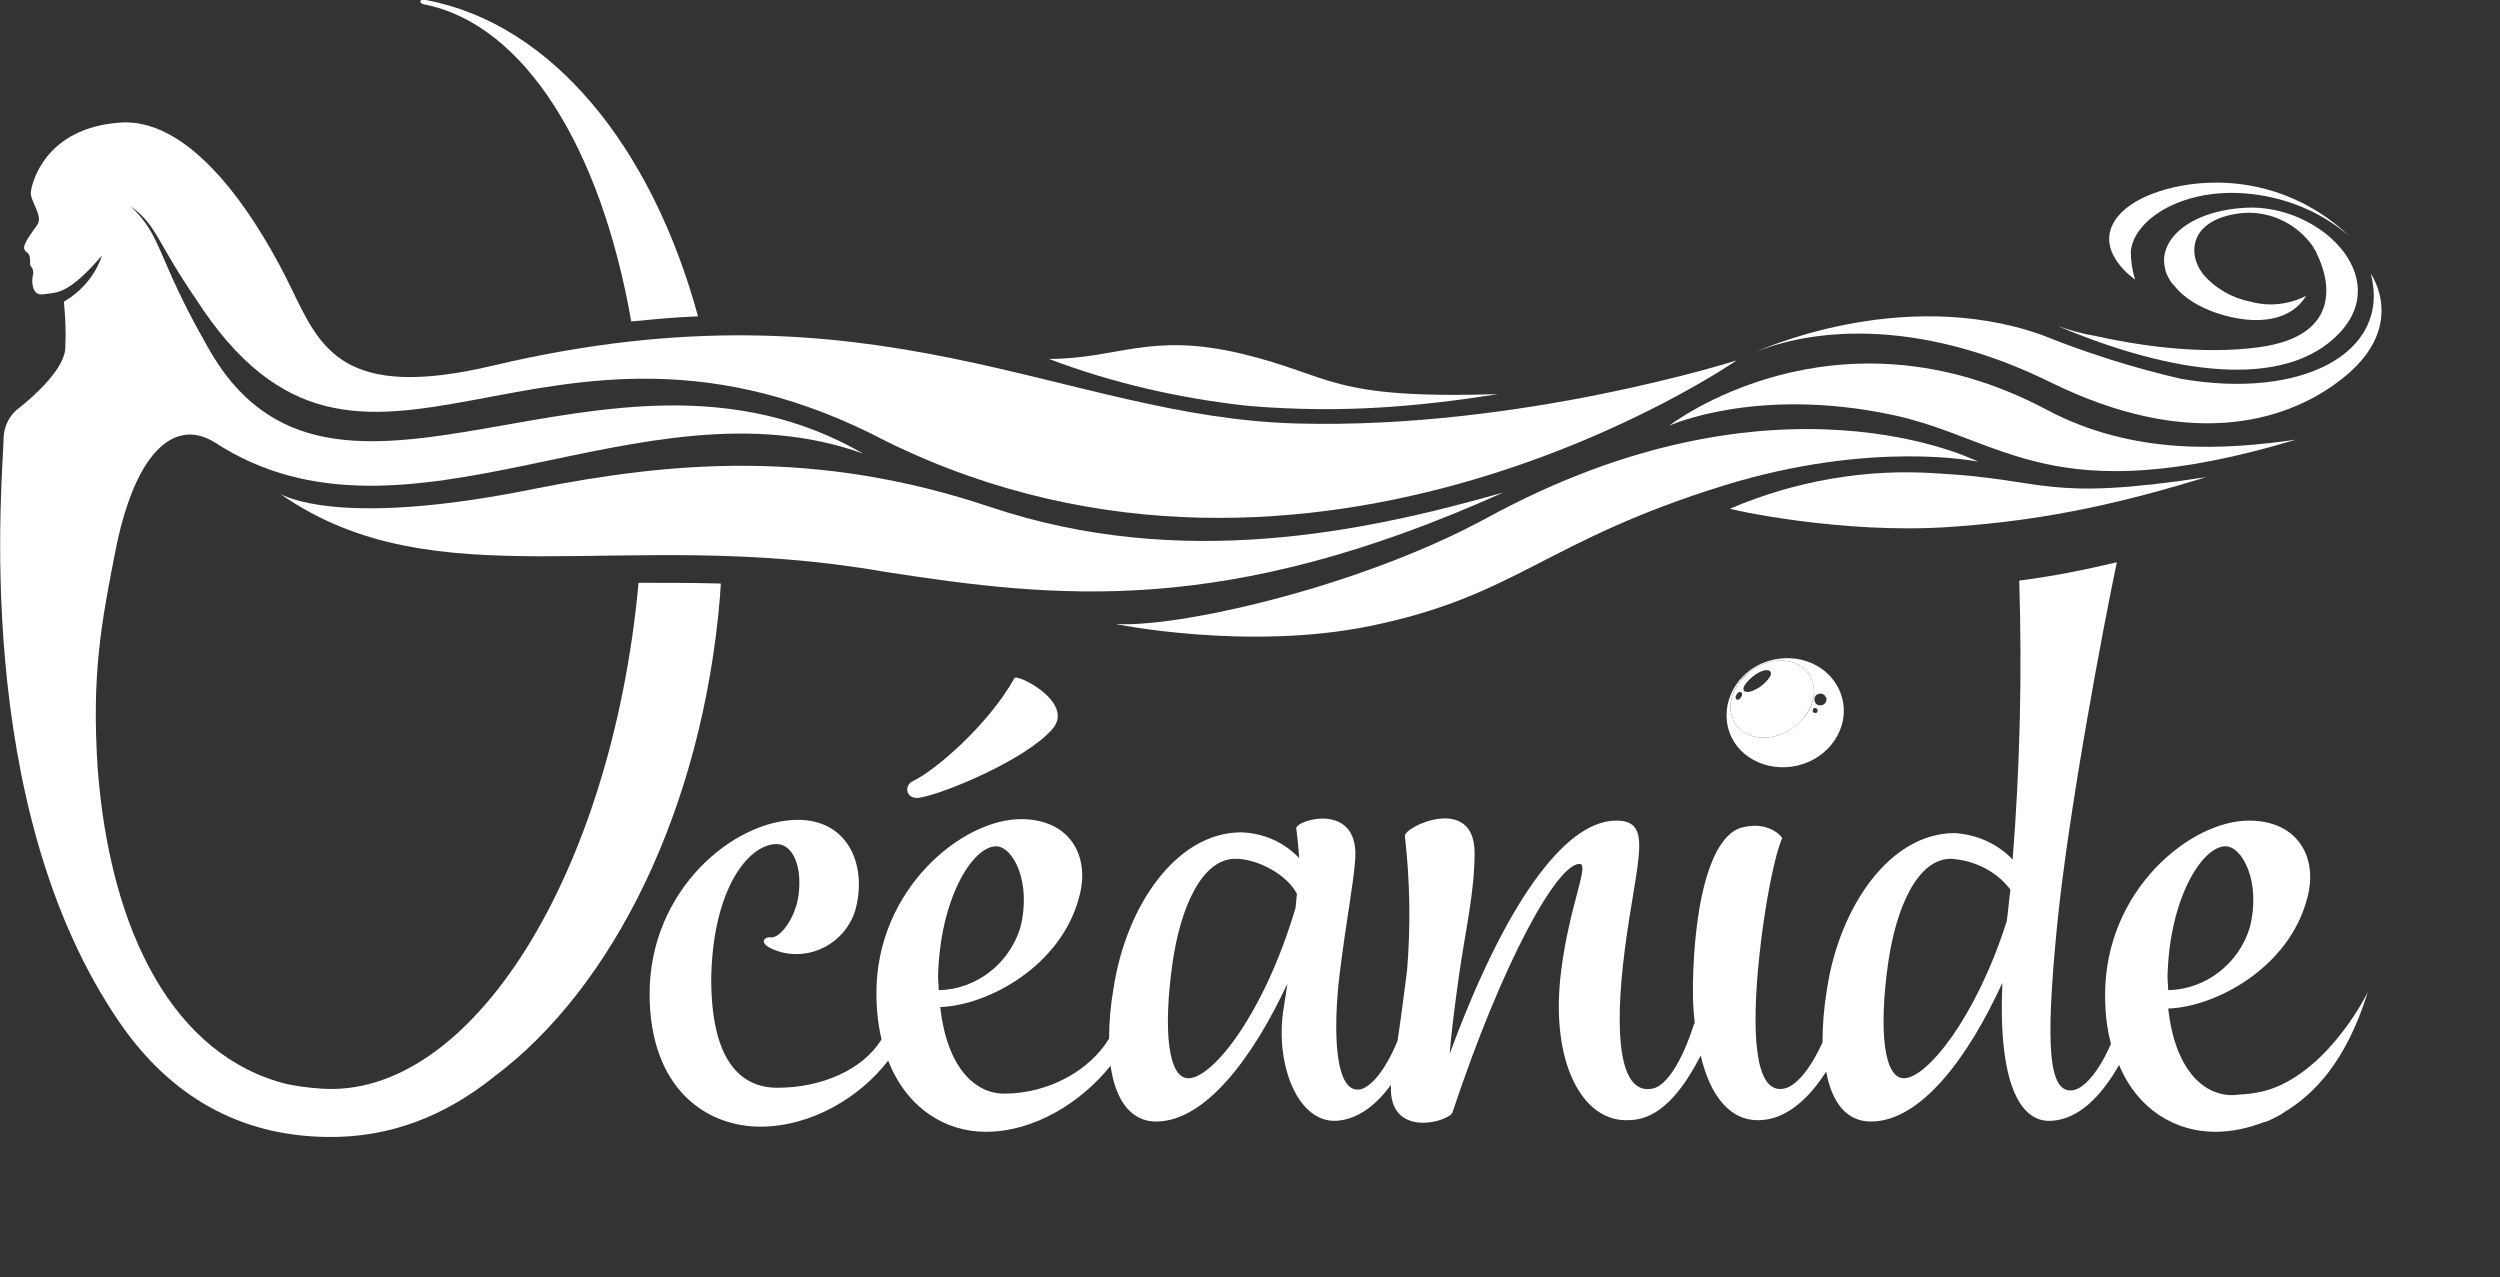
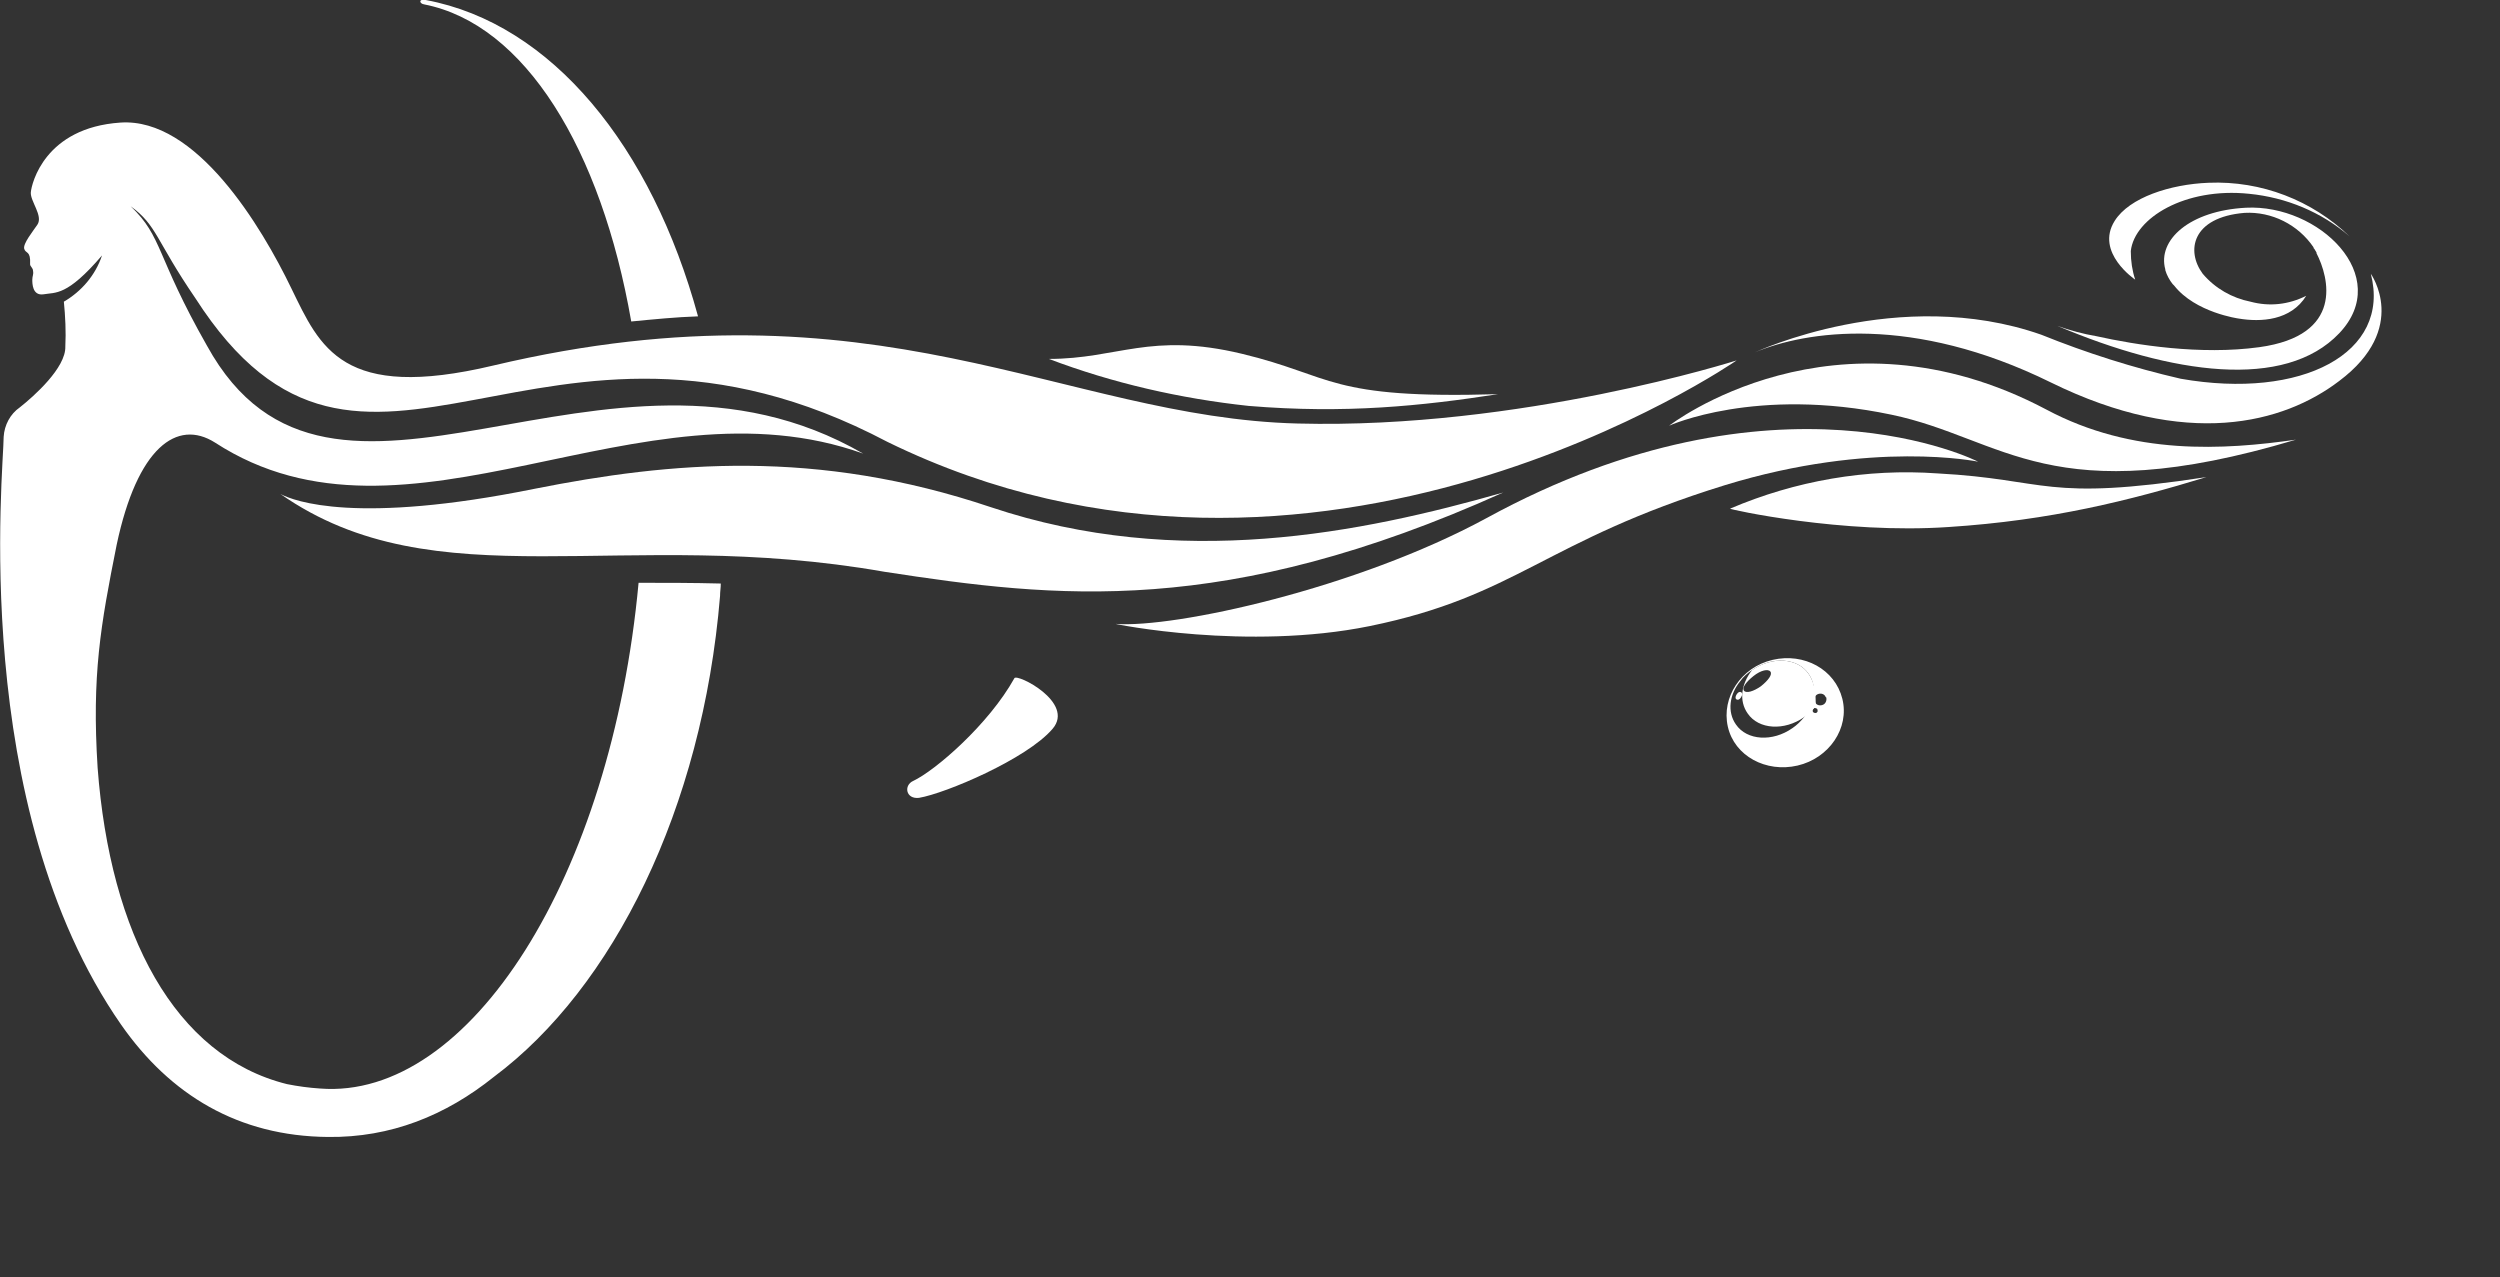
<svg xmlns="http://www.w3.org/2000/svg" version="1.1" id="Calque_1" x="0px" y="0px" viewBox="0 0 340.6 174" style="enable-background:new 0 0 340.6 174;" xml:space="preserve">
  <rect x="0" y="0" width="340.6" height="174" fill="#333333" stroke="none" />
  <style type="text/css">
	.st0{fill:#FFFFFF;}
</style>
  <title>logo</title>
  <path class="st0" d="M125.2,108.7c3.6-0.6,14.7-5.3,18.2-9.4c3.1-3.6-4.9-7.6-5.2-6.9c-3.5,6.3-10.8,12.6-13.8,14  C123.1,107,123.4,108.9,125.2,108.7z" />
  <path class="st0" d="M204.1,53.7c-10.4,1.6-20.8,2.7-34,1.6c-9.3-1-18.5-3.1-27.2-6.4c9.4,0,13.8-3.7,26.3-0.7  S180.9,54.4,204.1,53.7z" />
  <path class="st0" d="M300.6,65c-10.5,3.2-21.2,5.9-35.1,6.8c-14.5,1-29.9-2.4-29.8-2.5c8.9-3.8,18.6-5.5,28.3-4.8  C279.1,65.3,278.4,68.4,300.6,65z" />
  <path class="st0" d="M269.5,62.9c0,0-14.3-3-34.5,3.2c-24.6,7.6-28.3,15.1-48.4,19.2c-16.7,3.4-34.8-0.3-34.6-0.3  c8,0.6,32.8-4.8,50.5-14.4C242.2,48.9,269.5,62.9,269.5,62.9z" />
  <path class="st0" d="M135,69.1c-23.8-8-43.6-6.2-62.2-2.5c-24.2,4.9-32.7,1.7-34.6,0.7c21.2,14.8,46.5,4.3,82.3,10.6  c23.4,3.6,46.3,6.3,84.3-10.8C185.5,72.6,160.7,77.7,135,69.1z" />
  <path class="st0" d="M38.1,67.3L37.7,67C37.8,67.1,38,67.2,38.1,67.3z" />
  <path class="st0" d="M227.4,58c0,0,11.8-5.4,30.3-1.5c15.3,3.2,21.7,13.4,55.1,3.4c-9.8,1.4-22.2,2.2-34-4.1  C249.9,40.5,227.4,58,227.4,58z" />
  <path class="st0" d="M323,37.3c2.8,10.8-9.4,17.2-25.9,14.3c-6.5-1.5-12.8-3.5-19-6c-19.4-6.8-39,2.4-39,2.4  c6.9-2.9,21.4-5.2,40.3,4.1c18.5,9.1,31.7,5.6,39.3-0.2C328.3,44.7,323,37.3,323,37.3z" />
  <path class="st0" d="M300.9,24.9c-5.2,0.2-10.8,2-12.8,5.2l0,0c-2.7,4.3,2.8,8,2.8,8c-0.4-1.2-0.6-2.5-0.6-3.9  c0.5-4.5,7.4-8.7,16.1-7.8c5.1,0.5,9.9,2.5,13.7,5.8C315,27.3,308.1,24.6,300.9,24.9z" />
  <path class="st0" d="M306,28.3c-7.7,0.4-12.1,4.4-11,8.4l0,0v0.1c0.2,0.7,0.6,1.4,1,1.9l0.2,0.2c2.9,3.7,8.8,4.5,8.8,4.5  c3,0.5,7.1,0.3,9.2-3.1c-2.4,1.2-5,1.5-7.6,0.8c-2.5-0.5-4.8-1.8-6.5-3.8c-2.3-3.1-1.5-7.7,5.7-8.3c3.7-0.2,7.3,1.6,9.4,4.7l0,0v0.1  l0.1,0.1c0.1,0.2,0.2,0.3,0.3,0.5v0.1c1.7,3.3,3.8,11.2-7.8,12.8c-8,1.1-16.8-0.3-22.2-1.5c-1.8-0.3-3.6-0.8-5.3-1.4  c15.6,6.6,31,8.8,38.4,1S315.9,27.8,306,28.3z" />
  <path class="st0" d="M251,95.2c-1-4-5.2-6.3-9.5-5.3s-7,5.1-6.1,9.1s5.2,6.3,9.5,5.3S252,99.2,251,95.2z M244.2,99.2  c-2.7,1.9-6.2,1.7-7.7-0.5c-1.2-1.7-0.9-4.1,0.6-5.9c0.4-0.6,1-1.1,1.6-1.5c2.7-1.9,6.2-1.7,7.7,0.5c1.2,1.7,0.9,4.1-0.6,5.9  C245.3,98.3,244.8,98.8,244.2,99.2L244.2,99.2z M247.5,97.1c-0.2,0.1-0.4,0-0.5-0.1c-0.1-0.2,0-0.4,0.1-0.5s0.4,0,0.5,0.1  c0,0,0,0,0,0.1C247.7,96.9,247.6,97,247.5,97.1L247.5,97.1z M248.4,96c-0.4,0.2-0.9,0.1-1.1-0.3s-0.1-0.9,0.3-1.1  c0.4-0.2,0.9-0.1,1.1,0.3c0,0,0,0.1,0.1,0.1C248.9,95.3,248.8,95.8,248.4,96C248.4,95.9,248.4,95.9,248.4,96L248.4,96z" />
-   <path class="st0" d="M246.4,91.8c-1.5-2.2-5-2.4-7.7-0.5c-0.6,0.4-1.1,0.9-1.6,1.5c-1.5,1.9-1.8,4.2-0.6,5.9c1.5,2.2,5,2.4,7.7,0.5  c0.6-0.4,1.1-0.9,1.6-1.5C247.3,95.8,247.6,93.5,246.4,91.8z M237.2,95c-0.2,0.3-0.4,0.4-0.6,0.3s-0.2-0.4,0-0.7s0.4-0.4,0.6-0.3  S237.4,94.7,237.2,95z M239.9,93.5c-1,0.7-2,1-2.3,0.6s0.3-1.2,1.3-2s2-1,2.3-0.6S240.9,92.7,239.9,93.5L239.9,93.5z" />
+   <path class="st0" d="M246.4,91.8c-1.5-2.2-5-2.4-7.7-0.5c-1.5,1.9-1.8,4.2-0.6,5.9c1.5,2.2,5,2.4,7.7,0.5  c0.6-0.4,1.1-0.9,1.6-1.5C247.3,95.8,247.6,93.5,246.4,91.8z M237.2,95c-0.2,0.3-0.4,0.4-0.6,0.3s-0.2-0.4,0-0.7s0.4-0.4,0.6-0.3  S237.4,94.7,237.2,95z M239.9,93.5c-1,0.7-2,1-2.3,0.6s0.3-1.2,1.3-2s2-1,2.3-0.6S240.9,92.7,239.9,93.5L239.9,93.5z" />
  <path class="st0" d="M87,79.4c-3.7,40-23,70.5-43.4,68.9c-1.5-0.1-3-0.3-4.5-0.6c-15.3-3.8-24.1-20.5-25.8-43.1  c-0.8-12.6,0.4-19.4,2.6-30.4c2.8-13.2,8.2-17.2,13.4-13.9c26.2,17,57.9-9.4,88.3,1.5C82.3,41.4,45.2,78,28.2,47.1  c-7-12.3-6-14.8-10.4-19c3.6,2.6,3.4,4.6,8.8,12.5c23.1,36,46.7-5.5,94.3,19.6c58.4,28.6,115.7-11.1,115.7-11.1s-29.4,9.4-59.8,8.6  c-32-0.8-57.2-20.3-109.6-7.9c-20.6,4.9-23.6-2.5-27.5-10.5c-4.1-8.5-13-23.3-23.3-22.6S4.3,25,4.2,26.2s1.7,3.2,0.9,4.4  c-0.6,0.9-2,2.6-1.8,3.3s0.9,0.2,0.8,2.1c0,0.3,0.4,0.5,0.4,0.9c0.1,0.5-0.1,0.7-0.1,1.2s0,2.2,1.5,2c1.7-0.3,3.2,0.3,8-5.3  c-0.9,2.7-2.8,4.9-5.2,6.3c0.2,2,0.3,4.1,0.2,6.1C9,50.1,4.6,54,2.7,55.5c-1.3,0.9-2.1,2.4-2.2,4c0,4.4-4.8,50.2,16,80.1  c6.7,9.6,16,15.2,28.2,15.3c8.5,0.1,16-2.9,22.6-8.2c16.2-12.1,28.4-36.5,30.8-65.5c0-0.6,0.1-1.1,0.1-1.7  C94.4,79.4,90.7,79.4,87,79.4z" />
  <path class="st0" d="M57.8,0.6c13.7,2.7,24.1,19.7,28.2,43.2c3.1-0.3,6.1-0.6,9.1-0.7C88.8,20,75.2,3.2,58,0  C57-0.2,57.1,0.5,57.8,0.6z" />
-   <path class="st0" d="M309.3,148.4c-1.2,0.4-2.5,0.6-3.7,0.7h-0.1c-0.5,0-0.9,0.1-1.4,0.1c-4,0-7.8-3.6-8.7-11.8  c6.4-0.2,16.4-5.5,18.9-14.9c1.6-5.6-1.2-10.7-7.9-10.7c-8,0-19.6,9.5-19.6,23.7c0,2.3,0.2,4.5,0.8,6.7c-1.6,3.7-3.5,5.9-5,6.3  c-3.6,0.8-3.9-6.1-2.4-21.8s6.4-41.6,8.2-50.1c-4.2,1-8.6,1.9-13.3,2.5c0.4,12.7,0.1,25.4-0.9,38c-2.1-2.2-4.9-3.4-7.9-3.6  c-8.8,0-15.7,10-17.4,21.3c-0.4,2.4-0.6,4.8-0.6,7.2c-1.7,3.8-3.7,6-5.2,6.3c-3.6,0.8-4.5-5.7-3.6-16.1c0.9-9.7,2.5-16.3,3.3-18  c0-0.2-1.9-2.5-5.7-1.4c-4,1.4-6,9.6-6.4,19.3c-0.1,2.4-0.1,4.9,0.2,7.3l-0.1,0.1c-1.7,5.3-3.8,8.4-5.6,8.8c-4.5,1-5.4-7-3.8-19.2  s3.9-17.3-1.2-17.3c-7.3,0-15.5,12.2-22.7,31.8c0.2-2.6,0.6-5.9,1.3-10.9c0.9-6.2,2.1-11.2,2.1-16.6c-0.1-7.9-9.6-3.5-9.5-2.2  c0.7,6.1,0.8,12.2,0.3,18.3c-0.5,3.9-0.9,7-1.3,9.6c-1.6,3.9-3.5,6.2-5,6.6c-3.6,0.8-3.8-8-2.9-15.6c0.9-7.3,1.8-11.8,2.1-15.3  c0.9-8.5-8.2-5.8-8-4.6c0.2,1.4,0.3,2.7,0.4,4c-2.1-2.2-4.9-3.4-7.9-3.5c-8.8,0-15.7,10-17.4,21.3c-0.4,2.3-0.6,4.5-0.6,6.8  c-2.6,4.3-8.2,7.5-14.3,7.5c-4,0-7.8-3.6-8.7-11.8c6.4-0.2,16.4-5.5,18.9-14.9c1.6-5.6-1.2-10.7-7.9-10.7c-8,0-19.7,9.5-19.7,23.7  c0,2.1,0.2,4.2,0.7,6.3c-2.5,4.1-8.1,6.6-14.2,6.6c-5,0-9.1-3.7-9-15.2c0.3-12.2,5.2-18,8.9-18c2.2,0,3.5,3,3,6.9  c-0.4,3.2-2.6,6.1-3.9,5.8c-0.7-0.1-1.9,0.9,1.1,1.9c4.4,1.4,9.1-1.1,10.5-5.5c0,0,0,0,0,0c1.7-6-0.8-12.4-7.8-12.4  c-8.7,0-20.2,9.5-20.2,23.7c0,12.8,7.6,18.1,15.1,18.1c6.8,0,13.5-3.9,17.4-9c2.6,6.6,7.9,9.7,13.3,9.7c6.6,0,13-4,17-9  c0.7,4.9,2.9,7.6,6.2,7.6c6.7,0,13.2-8.7,17.9-18.8l-0.6,3.9c-1,7.4,2.1,15.1,7.3,14.8c2.8-0.2,5.3-2,7.4-4.9  c-0.4,7.5,8.1,5,8.4,3.7c6.8-20.4,14.2-33.8,17.3-33.8c1.4,0-1.4,5.7-2.5,14.5c-1.6,12.3,2.8,20.9,9.4,20.4c3.9-0.1,7-3.7,9.6-8.8  c1.3,5.6,4.1,9.1,8.3,8.8c3.3-0.2,6.3-2.7,8.8-6.6c0.8,4.4,2.9,6.8,6.1,6.8c6.8,0,13.3-8.8,17.9-18.9c-0.6,13.4,2.3,19.1,6.7,18.8  c3.6-0.2,6.7-3.2,9.2-7.6c2.6,6.2,7.8,9.1,13.1,9.1c2.3,0,4.5-0.5,6.6-1.3l0,0l0.4-0.1c0.9-0.4,1.8-0.8,2.6-1.4  c3.6-2.2,8.2-6.5,11.2-16.3C322.6,135.2,317.5,145.6,309.3,148.4z M127.8,133.2c0.2-10.7,4.7-17.9,7.9-17.9c2.3,0,4.9,4.9,3.3,11.1  c-1.5,4.9-6,8.4-11.1,8.5L127.8,133.2z M176.5,123.7c-4.2,14.2-11.2,23.2-14.6,23.2c-2.8,0-3.4-6.7-2.2-15.4  c1.1-8,4.1-14.5,8.6-14.5c3.1,0,7.1,2.2,8.4,4.8C176.6,122.4,176.6,123,176.5,123.7z M273.4,125.5c-4.2,13.2-10.9,21.4-14,21.4  c-2.8,0-3.4-6.7-2.2-15.4c1.1-8,4.1-14.5,8.6-14.5c3.2,0.2,6.2,1.7,8.1,4.2C273.7,122.7,273.6,124.1,273.4,125.5z M295.3,133.2  c0.2-10.7,4.7-17.9,7.9-17.9c2.3,0,4.9,4.9,3.3,11.1c-1.5,4.9-6,8.4-11.1,8.5L295.3,133.2z" />
</svg>